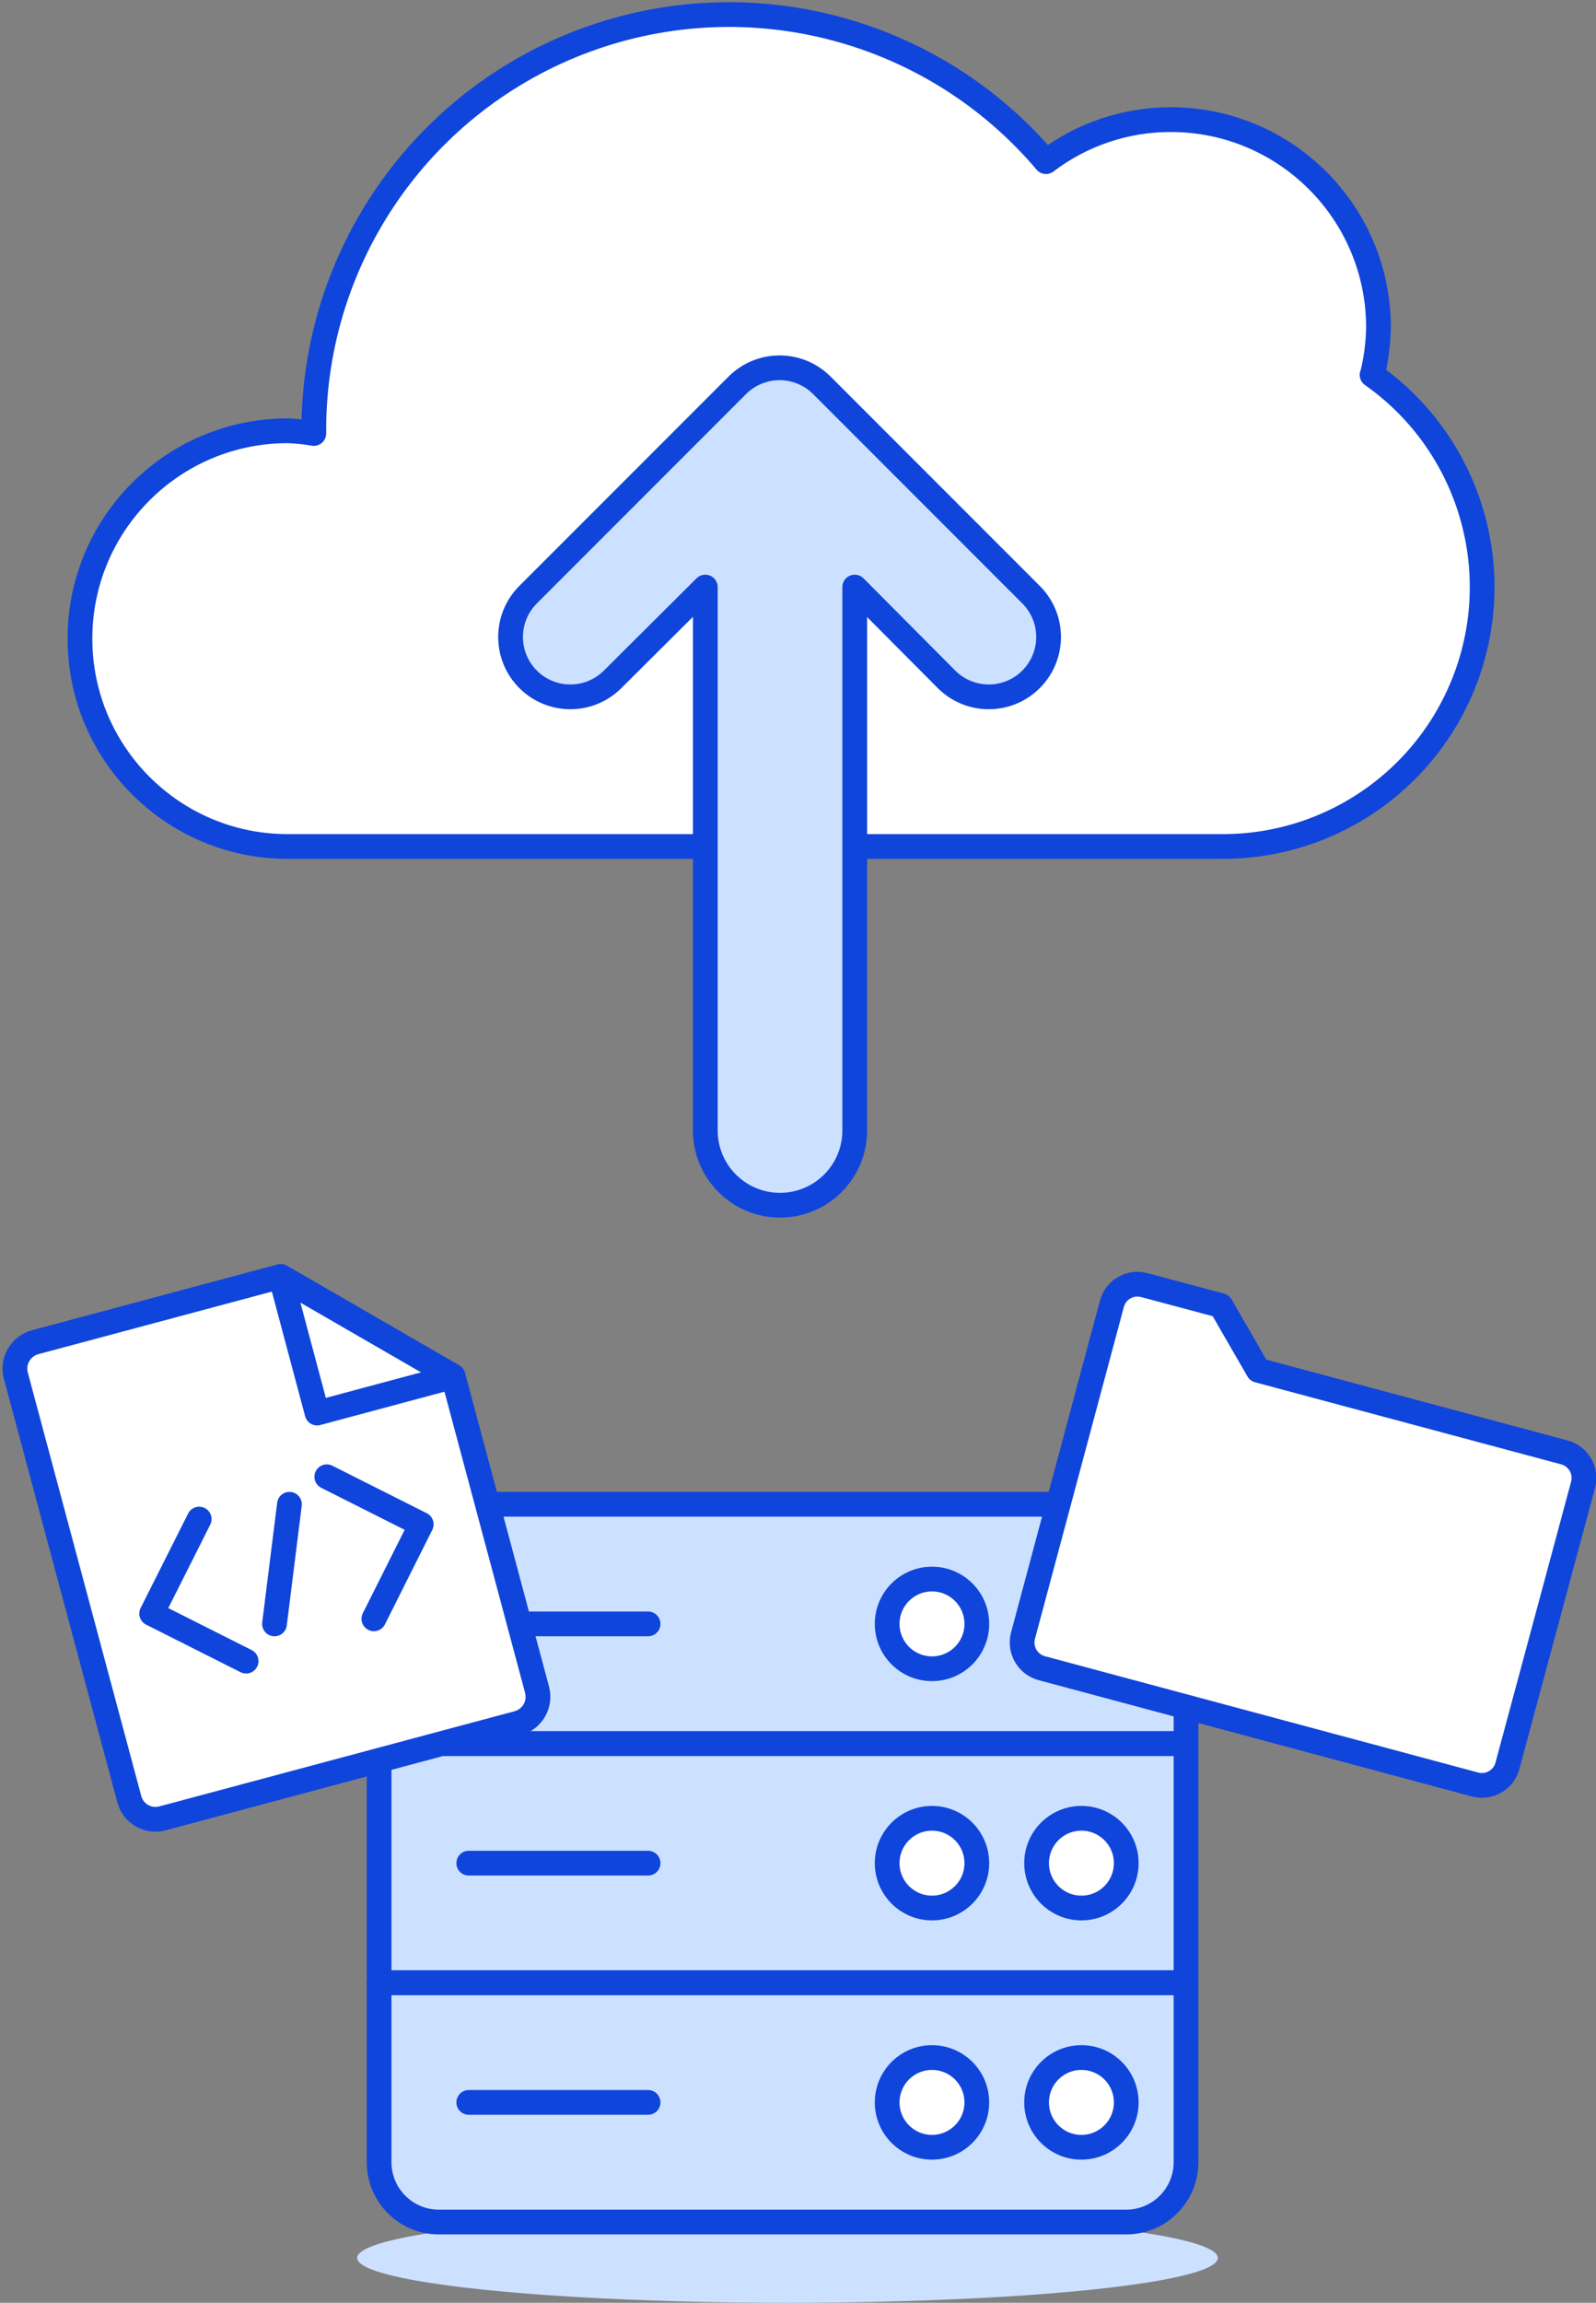
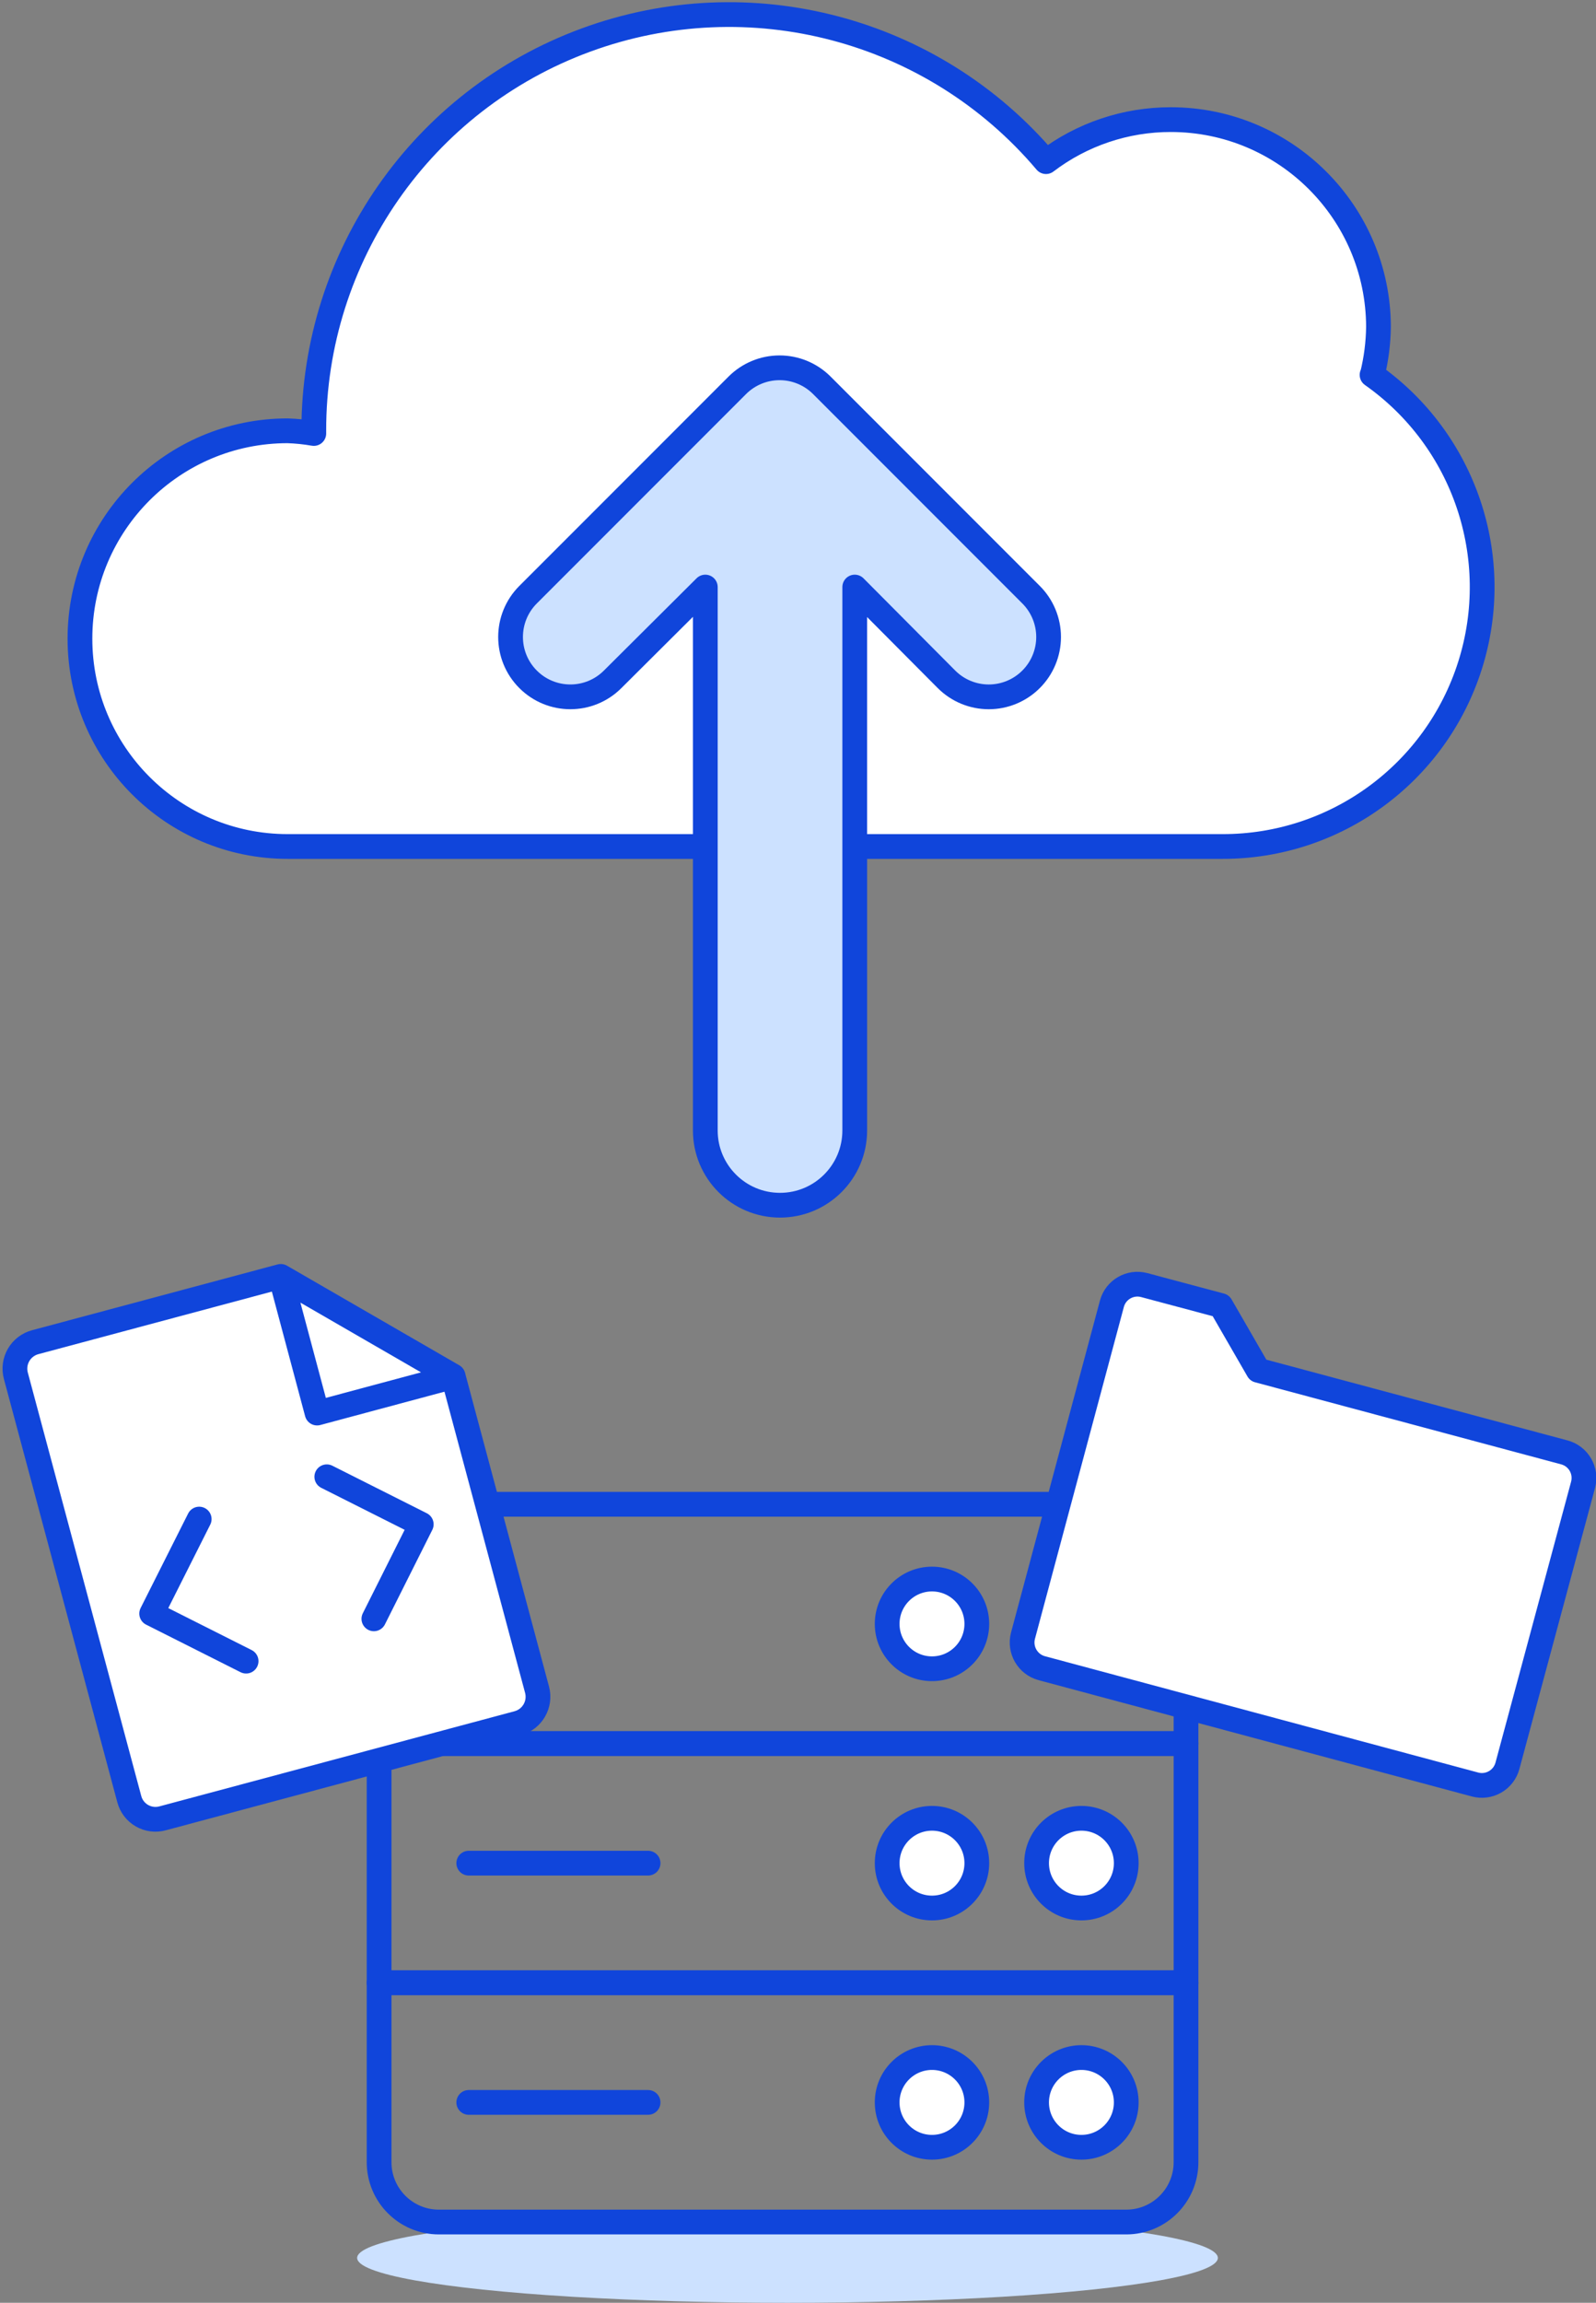
<svg xmlns="http://www.w3.org/2000/svg" width="129px" height="186px" viewBox="0 0 129 186" version="1.1">
  <rect x="0" y="0" width="129" height="186" fill="#808080" stroke="none" />
  <title>infrastructure-checkups-</title>
  <desc>Created with Sketch.</desc>
  <g id="Images" stroke="none" stroke-width="1" fill="none" fill-rule="evenodd">
    <g id="infrastructure-checkups-">
      <ellipse id="Oval" fill="#CCE1FF" fill-rule="nonzero" cx="63.651" cy="182.377" rx="34.784" ry="3.623" />
-       <rect id="Rectangle" fill="#CCE1FF" fill-rule="nonzero" x="30.642" y="121.504" width="65.221" height="57.974" rx="4" />
      <path d="M37.888,169.816 L52.382,169.816" id="Path" stroke="#1045DB" stroke-width="2" stroke-linecap="round" stroke-linejoin="round" />
      <path d="M37.888,150.491 L52.382,150.491" id="Path" stroke="#1045DB" stroke-width="2" stroke-linecap="round" stroke-linejoin="round" />
-       <path d="M37.888,131.166 L52.382,131.166" id="Path" stroke="#1045DB" stroke-width="2" stroke-linecap="round" stroke-linejoin="round" />
      <circle id="Oval" stroke="#1045DB" stroke-width="2" fill="#FFFFFF" fill-rule="nonzero" stroke-linecap="round" stroke-linejoin="round" cx="75.33" cy="131.166" r="3.623" />
      <circle id="Oval" stroke="#1045DB" stroke-width="2" fill="#FFFFFF" fill-rule="nonzero" stroke-linecap="round" stroke-linejoin="round" cx="87.408" cy="150.491" r="3.623" />
      <circle id="Oval" stroke="#1045DB" stroke-width="2" fill="#FFFFFF" fill-rule="nonzero" stroke-linecap="round" stroke-linejoin="round" cx="75.33" cy="150.491" r="3.623" />
      <circle id="Oval" stroke="#1045DB" stroke-width="2" fill="#FFFFFF" fill-rule="nonzero" stroke-linecap="round" stroke-linejoin="round" cx="87.408" cy="169.816" r="3.623" />
      <circle id="Oval" stroke="#1045DB" stroke-width="2" fill="#FFFFFF" fill-rule="nonzero" stroke-linecap="round" stroke-linejoin="round" cx="75.33" cy="169.816" r="3.623" />
      <path d="M91.031,179.478 L35.473,179.478 C32.805,179.478 30.642,177.315 30.642,174.647 L30.642,160.153 L95.862,160.153 L95.862,174.647 C95.862,177.315 93.699,179.478 91.031,179.478 Z" id="Path" stroke="#1045DB" stroke-width="2" stroke-linecap="round" stroke-linejoin="round" />
      <rect id="Rectangle" stroke="#1045DB" stroke-width="2" stroke-linecap="round" stroke-linejoin="round" x="30.642" y="140.829" width="65.221" height="19.325" />
      <path d="M95.862,140.829 L30.642,140.829 L30.642,126.335 C30.642,123.667 32.805,121.504 35.473,121.504 L91.031,121.504 C93.699,121.504 95.862,123.667 95.862,126.335 L95.862,140.829 Z" id="Path" stroke="#1045DB" stroke-width="2" stroke-linecap="round" stroke-linejoin="round" />
      <path d="M121.842,142.628 C121.695,143.176 121.336,143.643 120.844,143.926 C120.353,144.209 119.769,144.286 119.221,144.138 L84.195,134.741 C83.059,134.429 82.385,133.26 82.685,132.12 L89.872,105.307 C90.178,104.172 91.344,103.498 92.481,103.798 L98.677,105.452 L101.696,110.682 L126.444,117.313 C126.992,117.46 127.459,117.819 127.742,118.31 C128.025,118.802 128.101,119.386 127.954,119.934 L121.842,142.628 Z" id="Path" fill="#FFFFFF" fill-rule="nonzero" />
      <path d="M121.842,142.628 C121.695,143.176 121.336,143.643 120.844,143.926 C120.353,144.209 119.769,144.286 119.221,144.138 L84.195,134.741 C83.059,134.429 82.385,133.26 82.685,132.12 L89.872,105.307 C90.178,104.172 91.344,103.498 92.481,103.798 L98.677,105.452 L101.696,110.682 L126.444,117.313 C126.992,117.46 127.459,117.819 127.742,118.31 C128.025,118.802 128.101,119.386 127.954,119.934 L121.842,142.628 Z" id="Path" stroke="#1045DB" stroke-width="2" stroke-linecap="round" stroke-linejoin="round" />
      <path d="M110.924,30.267 C111.237,28.998 111.403,27.697 111.419,26.39 C111.386,17.142 103.879,9.662 94.631,9.662 C90.988,9.657 87.444,10.849 84.545,13.056 C75.439,2.3 60.583,-1.622 47.354,3.237 C34.126,8.097 25.341,20.703 25.364,34.796 C25.364,34.869 25.364,34.941 25.364,35.014 C24.665,34.892 23.959,34.82 23.25,34.796 C13.978,34.796 6.462,42.313 6.462,51.585 C6.462,60.857 13.978,68.373 23.25,68.373 L98.822,68.373 C107.962,68.382 116.054,62.465 118.817,53.751 C121.58,45.038 118.375,35.539 110.899,30.279 L110.924,30.267 Z" id="Path" fill="#FFFFFF" fill-rule="nonzero" />
      <path d="M110.924,30.267 C111.237,28.998 111.403,27.697 111.419,26.39 C111.386,17.142 103.879,9.662 94.631,9.662 C90.988,9.657 87.444,10.849 84.545,13.056 C75.439,2.3 60.583,-1.622 47.354,3.237 C34.126,8.097 25.341,20.703 25.364,34.796 C25.364,34.869 25.364,34.941 25.364,35.014 C24.665,34.892 23.959,34.82 23.25,34.796 C13.978,34.796 6.462,42.313 6.462,51.585 C6.462,60.857 13.978,68.373 23.25,68.373 L98.822,68.373 C107.962,68.382 116.054,62.465 118.817,53.751 C121.58,45.038 118.375,35.539 110.899,30.279 L110.924,30.267 Z" id="Path" stroke="#1045DB" stroke-width="2" stroke-linecap="round" stroke-linejoin="round" />
      <path d="M83.338,54.87 C82.431,55.777 81.202,56.287 79.92,56.287 C78.637,56.287 77.408,55.777 76.502,54.87 L69.086,47.418 L69.086,91.309 C69.086,94.644 66.382,97.348 63.047,97.348 C59.712,97.348 57.008,94.644 57.008,91.309 L57.008,47.418 L49.519,54.87 C47.632,56.758 44.571,56.758 42.683,54.87 C40.796,52.982 40.796,49.922 42.683,48.034 L59.592,31.125 C60.499,30.218 61.728,29.708 63.011,29.708 C64.293,29.708 65.522,30.218 66.429,31.125 L83.338,48.034 C84.245,48.94 84.755,50.17 84.755,51.452 C84.755,52.734 84.245,53.964 83.338,54.87 Z" id="Path" fill="#CCE1FF" fill-rule="nonzero" />
      <path d="M83.338,54.87 C82.431,55.777 81.202,56.287 79.92,56.287 C78.637,56.287 77.408,55.777 76.502,54.87 L69.086,47.418 L69.086,91.309 C69.086,94.644 66.382,97.348 63.047,97.348 C59.712,97.348 57.008,94.644 57.008,91.309 L57.008,47.418 L49.519,54.87 C47.632,56.758 44.571,56.758 42.683,54.87 C40.796,52.982 40.796,49.922 42.683,48.034 L59.592,31.125 C60.499,30.218 61.728,29.708 63.011,29.708 C64.293,29.708 65.522,30.218 66.429,31.125 L83.338,48.034 C84.245,48.94 84.755,50.17 84.755,51.452 C84.755,52.734 84.245,53.964 83.338,54.87 Z" id="Path" stroke="#1045DB" stroke-width="2" stroke-linejoin="round" />
      <path d="M43.408,136.481 C43.723,137.658 43.026,138.868 41.85,139.186 L13.153,146.868 C12.587,147.026 11.982,146.95 11.473,146.657 C10.964,146.364 10.594,145.878 10.447,145.309 L1.28,111.117 C1.129,110.55 1.21,109.946 1.504,109.439 C1.799,108.931 2.283,108.562 2.85,108.411 L22.694,103.097 L36.62,111.141 L43.408,136.481 Z" id="Path" stroke="#1045DB" stroke-width="2" fill="#FFFFFF" fill-rule="nonzero" stroke-linecap="round" stroke-linejoin="round" />
      <polygon id="Path" stroke="#1045DB" stroke-width="2" fill="#FFFFFF" fill-rule="nonzero" stroke-linecap="round" stroke-linejoin="round" points="22.694 103.145 25.629 114.136 36.62 111.189" />
      <polyline id="Path" stroke="#1045DB" stroke-width="2" stroke-linecap="round" stroke-linejoin="round" points="16.1 122.7 12.259 130.333 19.892 134.174" />
      <polyline id="Path" stroke="#1045DB" stroke-width="2" stroke-linecap="round" stroke-linejoin="round" points="26.414 119.282 34.048 123.122 30.219 130.756" />
-       <path d="M22.187,131.166 L23.395,121.504" id="Path" stroke="#1045DB" stroke-width="2" stroke-linecap="round" stroke-linejoin="round" />
    </g>
  </g>
</svg>